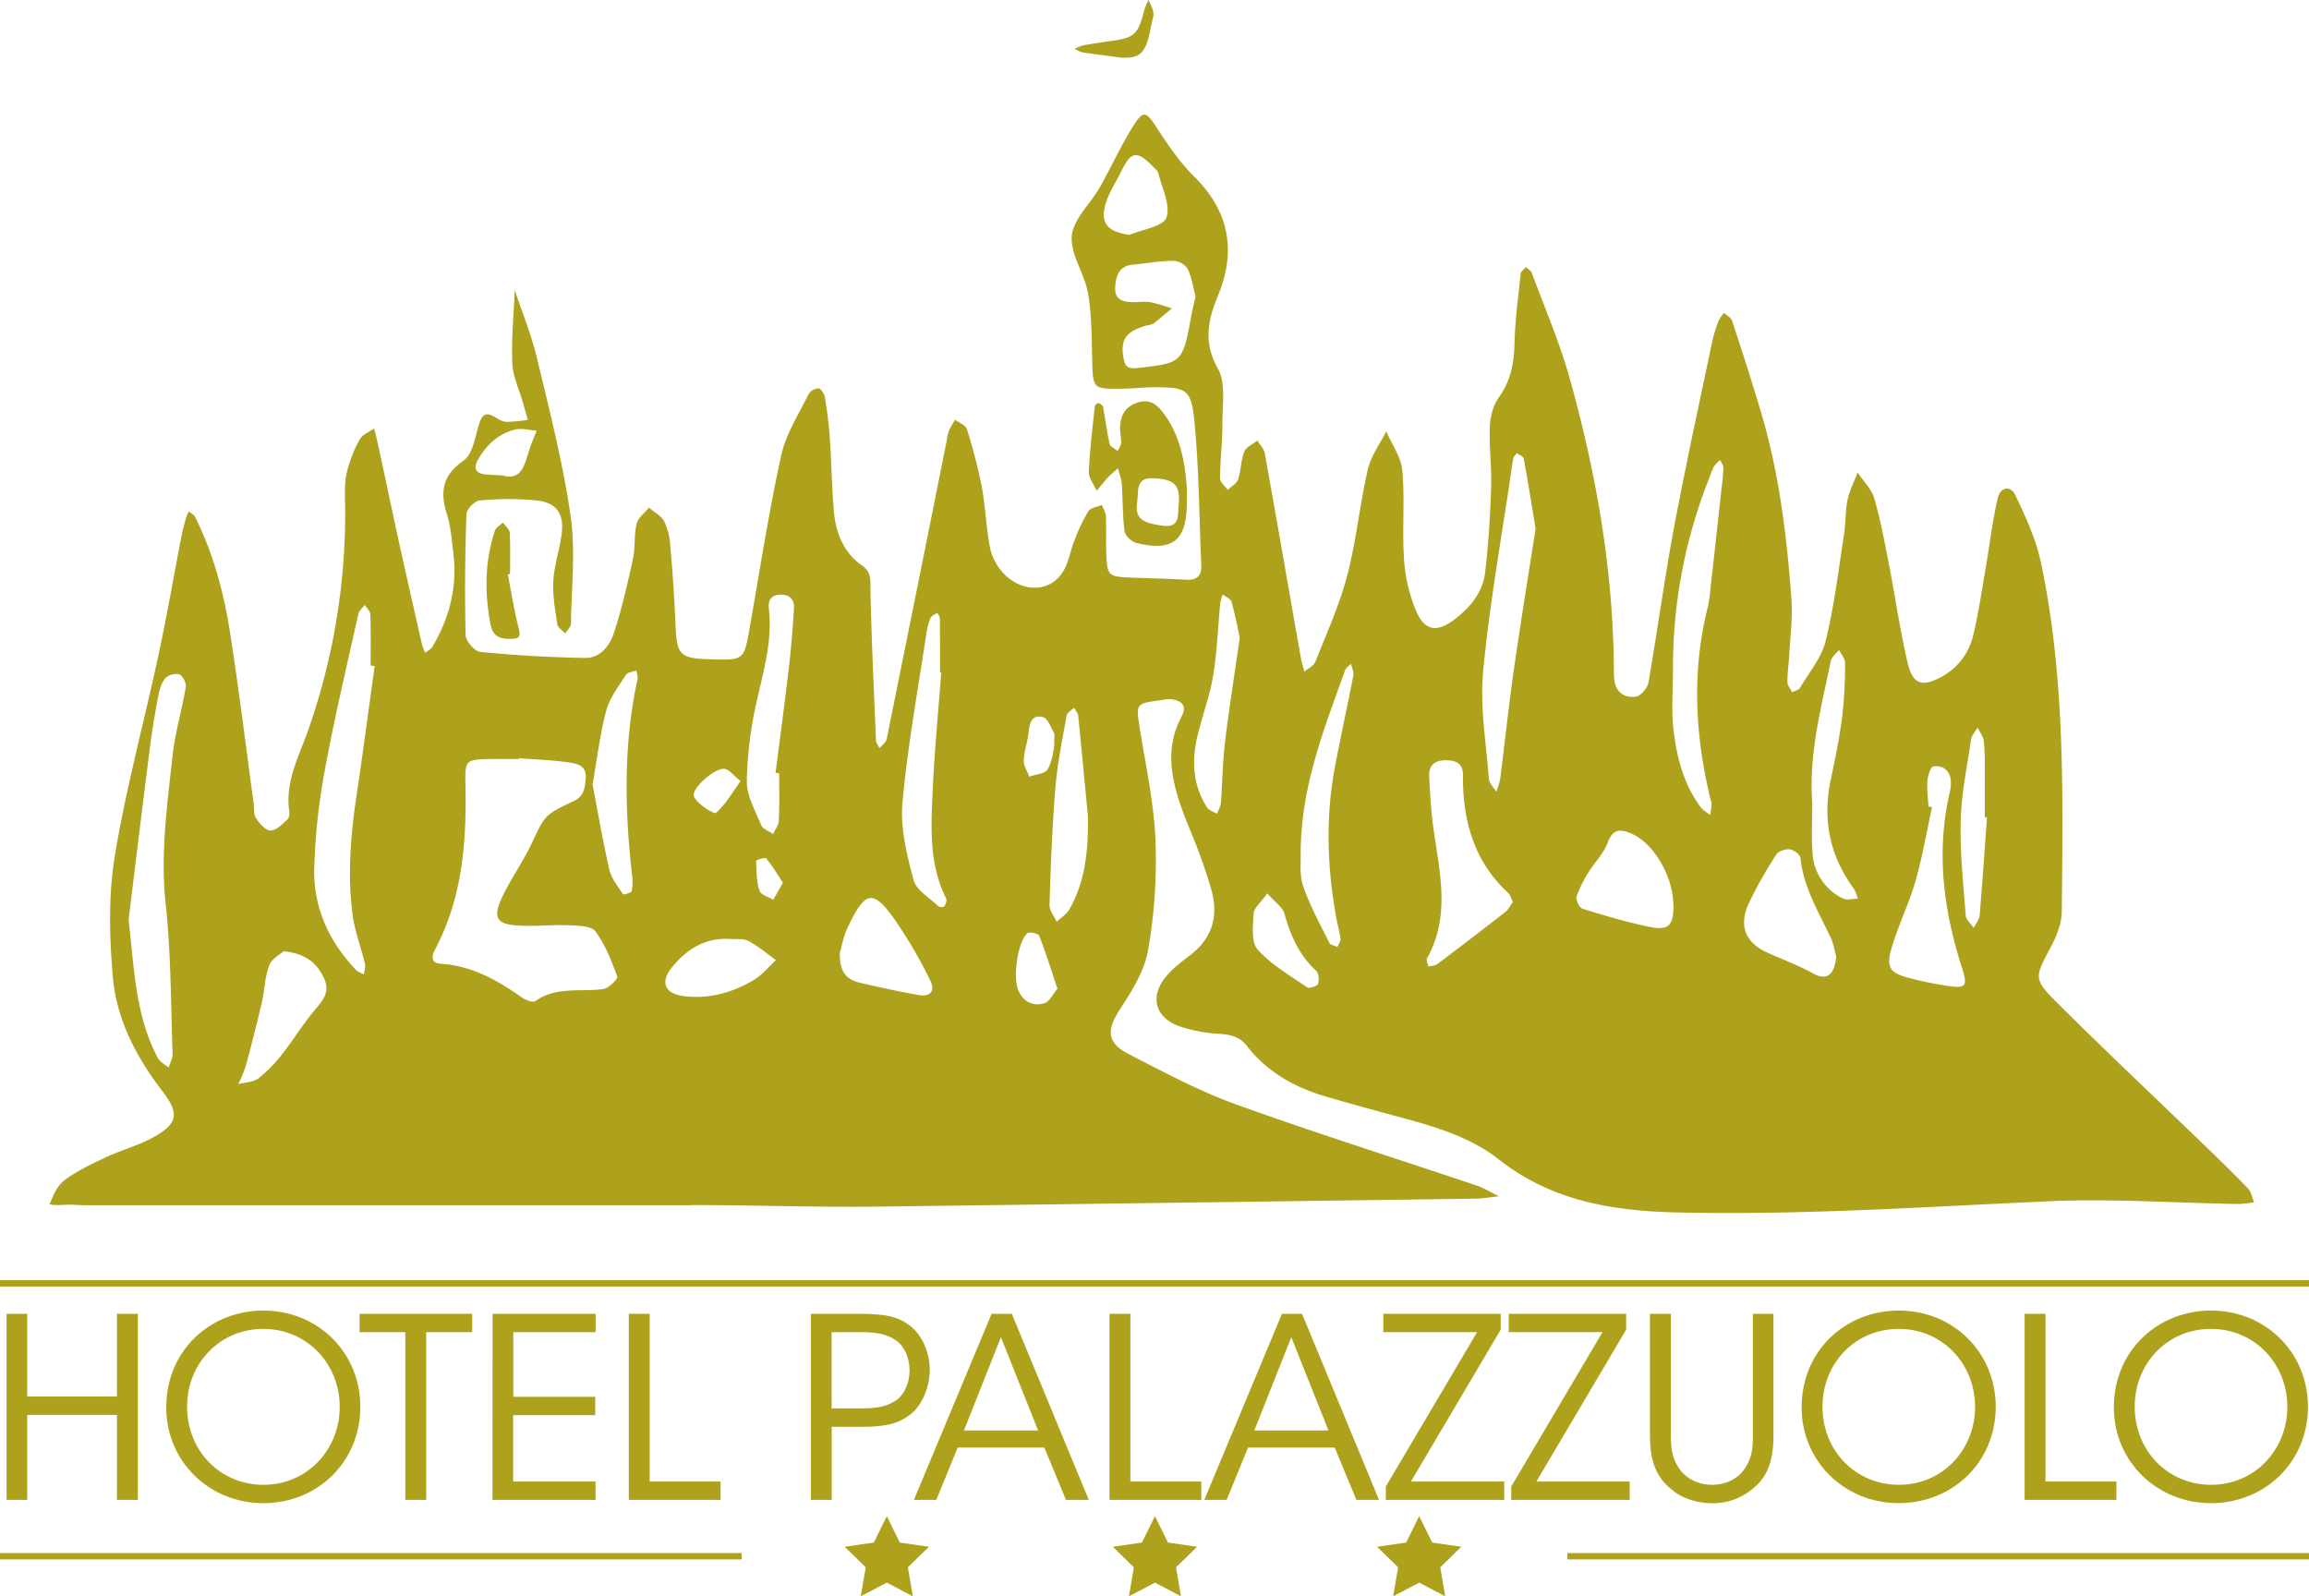
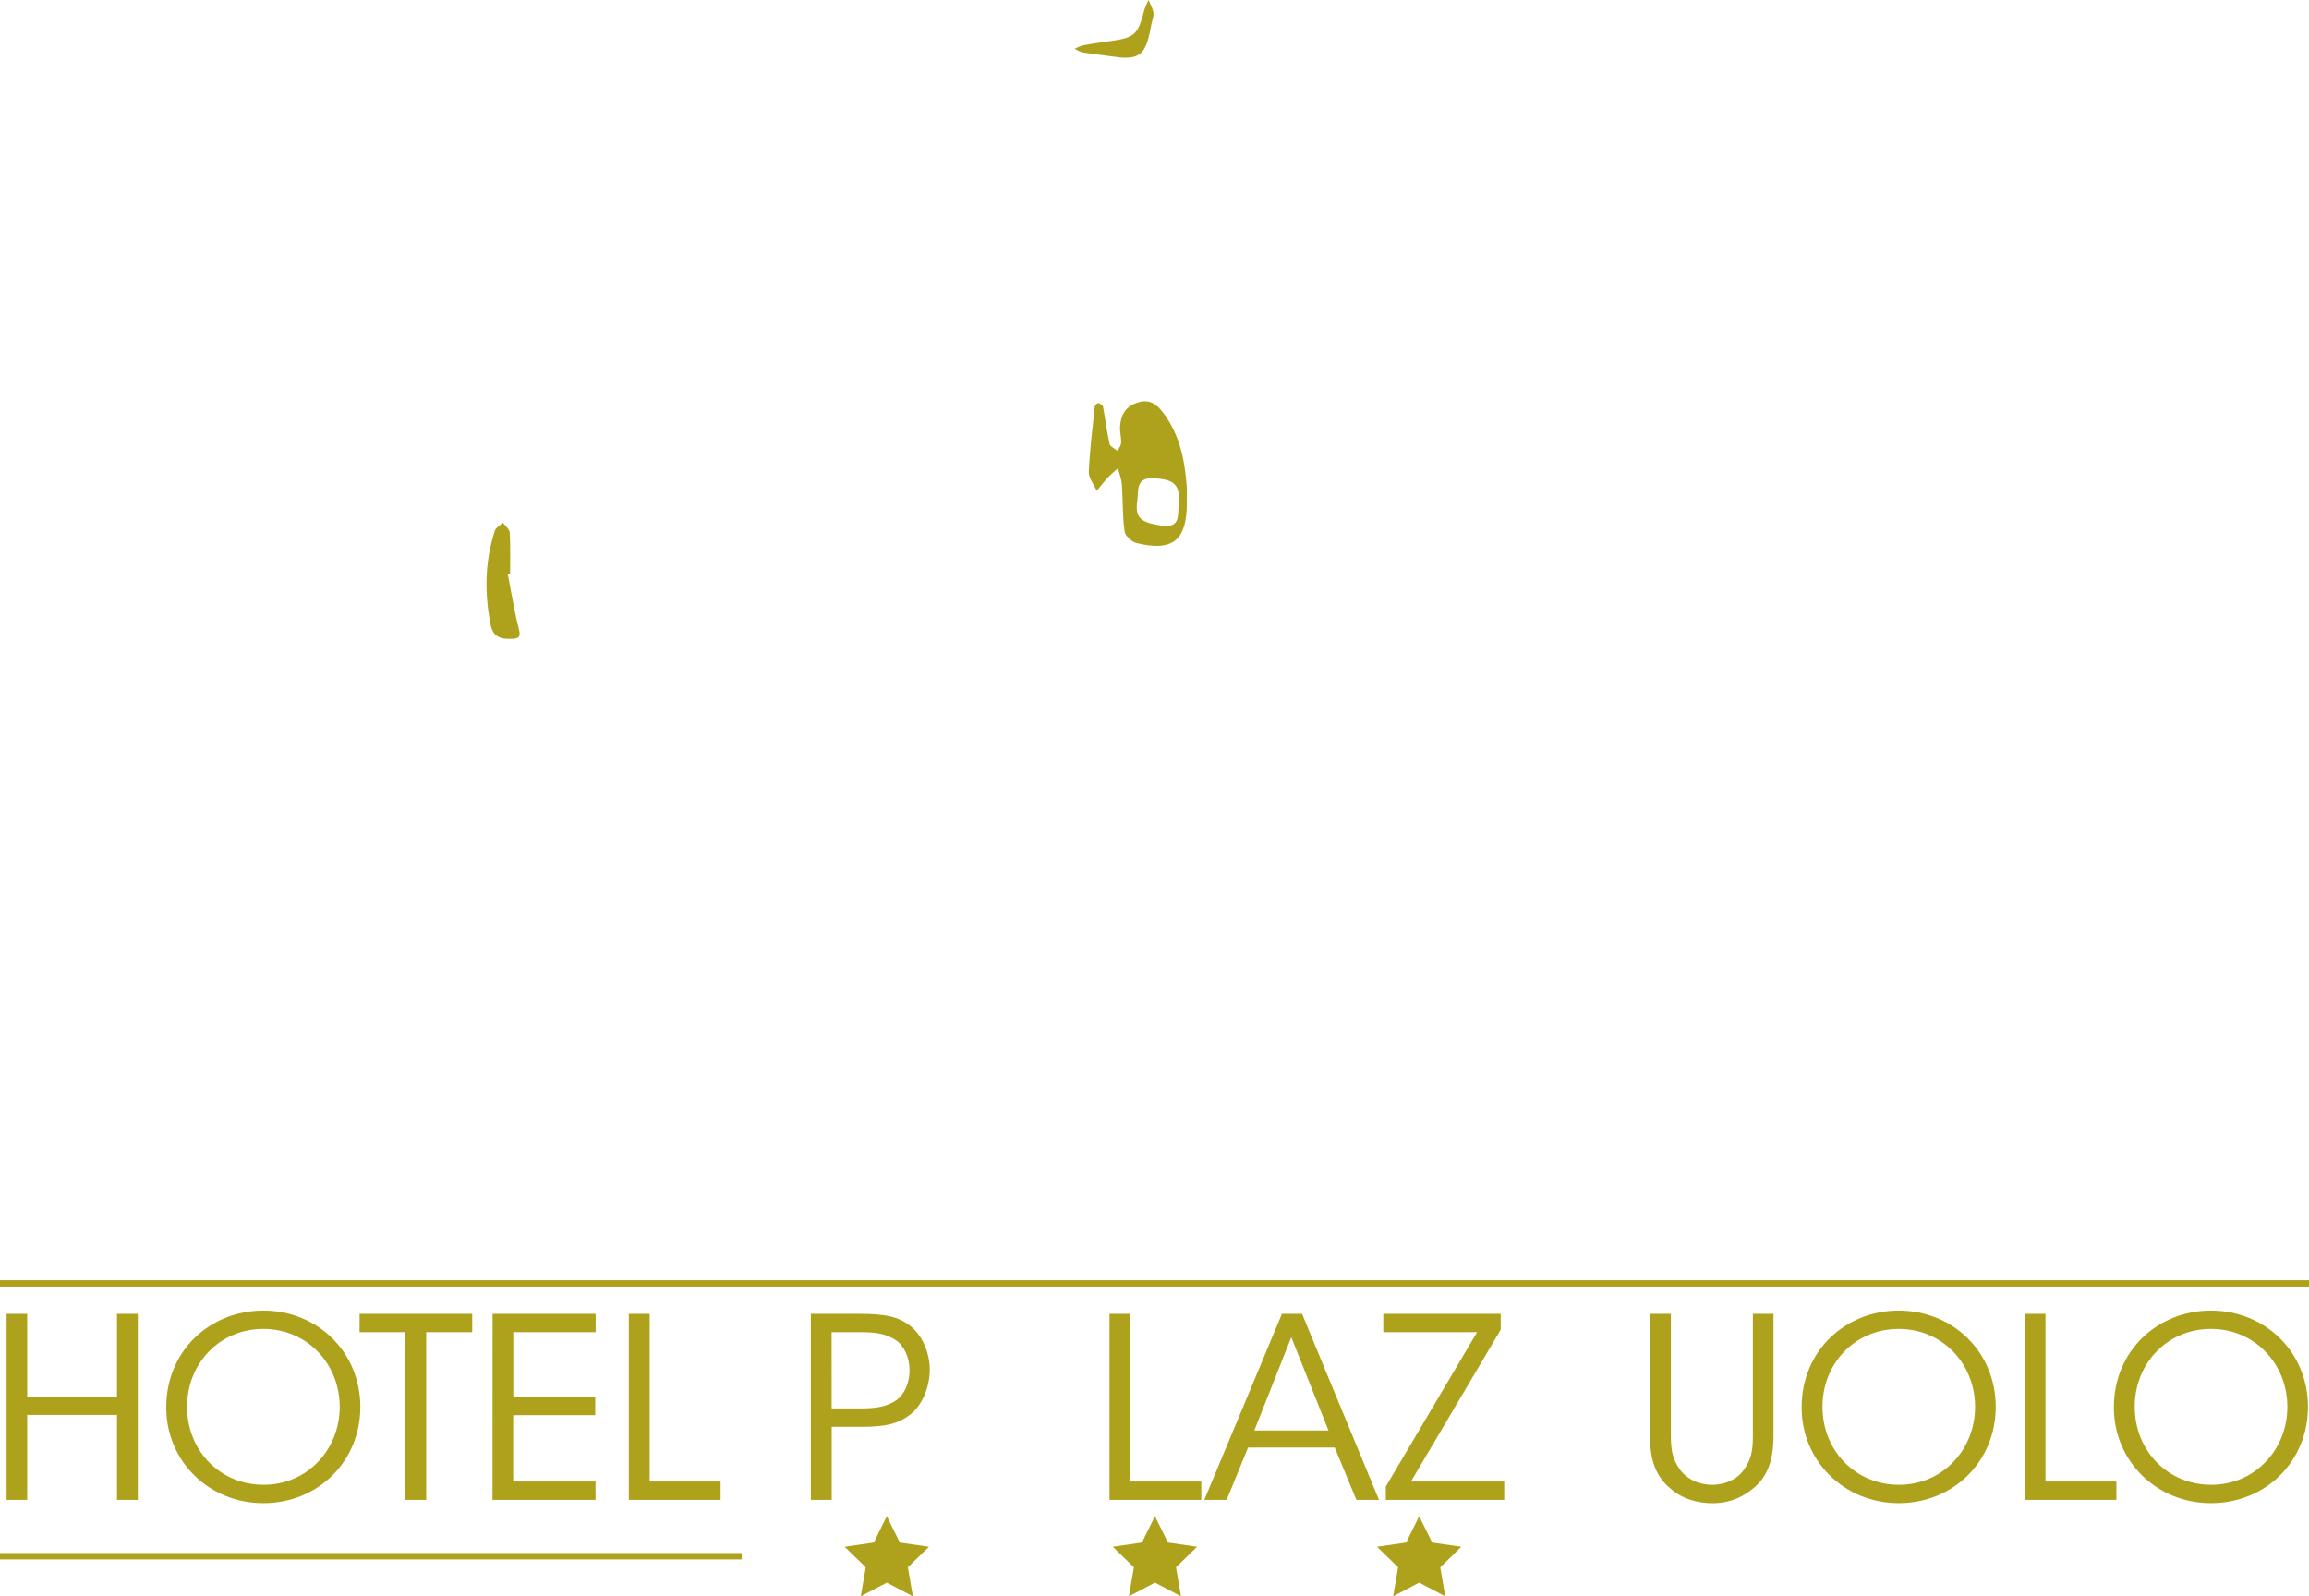
<svg xmlns="http://www.w3.org/2000/svg" viewBox="0 0 981.26 678.38">
  <defs>
    <style>.cls-1{fill:#aea21c;}</style>
  </defs>
  <g id="Livello_2" data-name="Livello 2">
    <g id="Livello_1-2" data-name="Livello 1">
-       <path class="cls-1" d="M293.68,512.18H36.22c-1.36,0-4.39-.17-5.72-.21-3.56-.12-6.52.49-9.46-.18,1.42-3,2.65-7.5,6.7-10.48,5.37-3.95,11.56-6.84,17.63-9.68,6.52-3,13.66-4.89,19.91-8.38,10.18-5.7,11-10,4-19.18-11.25-14.62-19.79-30.72-21.34-49-1.44-17-1.91-34.52.84-51.22C53.53,335,61.29,306.64,67.43,278c3.59-16.73,6.48-33.61,9.74-50.42.51-2.64,1.29-5.24,2-7.84a16.93,16.93,0,0,1,1.11-2.42c.9.8,2.16,1.42,2.66,2.42,7.72,15.48,12.15,32,14.81,49,3.76,24,6.7,48.19,10,72.29.31,2.24-.08,4.9,1,6.61,1.49,2.29,4.11,5.29,6.25,5.31,2.42,0,5-2.77,7.18-4.74.78-.71.86-2.6.69-3.88-1.64-12.3,4.09-22.72,8-33.76a277.91,277.91,0,0,0,15.82-92.81c0-5.42-.51-11,.5-16.21a55.05,55.05,0,0,1,5.71-14.83c1.08-2.05,4-3.13,6.11-4.65.59,2.46,1.24,4.91,1.77,7.38,2.94,13.63,5.78,27.28,8.77,40.91,3.18,14.48,6.47,28.94,9.76,43.41a26,26,0,0,0,1.38,3.61c1-.79,2.36-1.37,3-2.4,7.36-12.38,10.78-25.7,8.94-40.13-.68-5.36-1-10.89-2.61-16-3-9.51-2.31-16.62,6.92-23.05,4-2.77,4.94-10.17,6.69-15.66,1.28-4,2.93-5.16,6.65-2.94,1.54.92,3.27,2,4.94,2.08a65.28,65.28,0,0,0,9.1-.86c-.71-2.47-1.43-4.95-2.13-7.42-1.58-5.58-4.26-11.11-4.48-16.74-.42-10.32.62-20.69,1.05-31,3.16,9.51,7,18.84,9.35,28.55,5.33,22.33,11.1,44.67,14.37,67.34,2.17,15,.38,30.54.16,45.84,0,1.41-1.57,2.8-2.41,4.2-1.17-1.26-3.16-2.4-3.37-3.8-.92-6.13-2.07-12.38-1.72-18.5.39-6.69,2.67-13.25,3.55-19.94,1.12-8.49-2.09-13.33-10.52-14.27a125.87,125.87,0,0,0-24.32,0c-2.11.17-5.56,3.72-5.63,5.82-.58,17.13-.77,34.3-.34,51.43.06,2.53,3.86,6.88,6.25,7.11,14.78,1.43,29.65,2.31,44.5,2.56,6.63.1,10.61-5.42,12.4-11,3.28-10.22,5.7-20.74,8-31.25,1-4.81.36-10,1.51-14.77.61-2.56,3.43-4.6,5.25-6.87,2.24,1.95,5.23,3.49,6.52,5.93A27.74,27.74,0,0,1,284.86,232c1,11.21,1.75,22.45,2.23,33.7.55,12.78,1.8,14.14,15.35,14.49,13.83.35,13.74.34,16.23-13.81,4.28-24.38,8.07-48.88,13.35-73,2-9,7.4-17.31,11.54-25.79a5.46,5.46,0,0,1,4.26-2.55c1,.05,2.49,2.33,2.73,3.78.94,5.76,1.71,11.56,2.11,17.38.71,10.33.81,20.71,1.71,31,.82,9.28,4.1,17.66,12.13,23.26,4.08,2.84,3.33,6.53,3.42,10.72.47,21.15,1.46,42.29,2.36,63.43.05,1.14,1,2.24,1.52,3.36,1-1.28,2.67-2.43,3-3.85Q389.69,250.56,402.37,187a19.73,19.73,0,0,1,.9-4,42.59,42.59,0,0,1,2.63-4.63c1.73,1.31,4.49,2.31,5,4a226.44,226.44,0,0,1,6.36,24.66c1.57,8.37,1.78,17,3.39,25.36A23.3,23.3,0,0,0,426,243.16c8.6,9.53,22.6,9.07,27.37-3.54,1.27-3.36,2-6.92,3.36-10.25a73,73,0,0,1,5.79-12.13c1-1.5,3.78-1.81,5.76-2.66.59,1.59,1.61,3.16,1.69,4.78.24,4.95,0,9.93.15,14.89.35,10.51.68,10.81,10.58,11.21,7.66.31,15.33.46,23,.88,4.38.25,7-1.05,6.81-5.93-.91-20.69-.92-41.47-3-62-1.33-13.13-3.58-13.76-16.76-13.85-4.49,0-9,.55-13.49.62-12.94.19-12.78.14-13.11-12.36-.26-9.43-.17-19-1.78-28.22-1.46-8.34-7.58-16.53-6.88-24.36.64-7.14,7.89-13.58,11.85-20.55,5.11-9,9.32-18.53,14.92-27.18,3.7-5.72,5.11-4.66,9,1.28,4.85,7.49,10,15.06,16.28,21.3,15,14.9,17.89,31.68,10,50.75-4.26,10.29-6.2,19.64,0,30.74,3.54,6.3,1.89,15.7,1.94,23.71.05,7.64-.94,15.28-1,22.92,0,1.66,2.11,3.33,3.25,5,1.52-1.46,3.81-2.66,4.4-4.43,1.28-3.8,1.17-8.1,2.63-11.79.79-2,3.63-3.2,5.55-4.76,1.09,1.78,2.83,3.45,3.17,5.36,5.26,29.25,10.33,58.54,15.49,87.81a50.42,50.42,0,0,0,1.42,5c1.58-1.38,3.93-2.46,4.62-4.19,4.78-12.1,10.22-24.06,13.5-36.58,3.87-14.78,5.34-30.18,8.77-45.1,1.3-5.71,5.14-10.83,7.83-16.22,2.39,5.55,6.35,11,6.85,16.68,1.1,12.55-.15,25.3.72,37.88a68,68,0,0,0,5.23,22c3.61,8.3,8.83,9,16.21,3.37,6.65-5.05,12-11.46,13-19.91,1.44-12,2.17-24.17,2.57-36.29.29-8.54-.92-17.14-.56-25.68.18-4.26,1.41-9.14,3.85-12.52,5.07-7,6.43-14.52,6.64-22.89.25-9.87,1.58-19.73,2.62-29.57.11-1,1.42-1.92,2.18-2.88.88.83,2.21,1.5,2.58,2.52,5.46,14.78,11.73,29.35,16,44.49,11.35,40.48,18.57,81.7,18.85,123.93a30.27,30.27,0,0,0,.34,5.39c.92,5,4.93,6.8,9,6.22,2.1-.3,5-3.74,5.36-6.12,3.82-21.75,6.72-43.66,10.78-65.36,5-26.55,10.78-53,16.3-79.4a64.33,64.33,0,0,1,2.79-9.05,14.28,14.28,0,0,1,2.29-3.12c1.15,1.07,2.93,1.93,3.36,3.24,4.23,12.85,8.4,25.73,12.25,38.7,7.76,26.06,11.06,52.91,13,79.91.59,8-.58,16.17-1,24.26-.19,3.6-.78,7.2-.72,10.78,0,1.44,1.31,2.85,2,4.27,1.14-.6,2.78-.9,3.34-1.85,3.88-6.53,9.17-12.8,10.92-19.91,3.63-14.81,5.43-30.07,7.79-45.18.77-4.9.51-10,1.51-14.8.83-4,2.81-7.77,4.29-11.64,2.44,3.69,5.94,7.07,7.11,11.13,2.74,9.49,4.5,19.28,6.39,29,2.67,13.69,4.58,27.55,7.83,41.1,2.1,8.79,6.16,10,13.91,5.82a26.87,26.87,0,0,0,13.81-17.63c2.26-9.15,3.57-18.53,5.18-27.83,1.77-10.19,3-20.49,5.27-30.58,1.07-4.83,5.45-5.69,7.48-1.43,4.43,9.23,8.81,18.82,10.92,28.76,10.35,48.92,9.34,98.64,8.84,148.26,0,5.06-2.23,10.48-4.66,15.07-6.78,12.8-7.5,13.52,2.41,23.39,20.42,20.38,41.44,40.14,62.19,60.19,6.48,6.27,13,12.54,19.19,19,1.4,1.46,1.77,3.9,2.61,5.89a49.41,49.41,0,0,1-6.49.74c-27.06-.44-54.18-2.36-81.16-1.14-52.74,2.37-105.43,6-158.27,4.71-27-.67-52.72-4.93-75-22.46-12.14-9.56-27.18-14-42.07-18-10.45-2.81-20.89-5.68-31.28-8.71-13.29-3.88-25.07-10.36-33.68-21.47-3.17-4.09-6.93-4.89-11.68-5.24a64.54,64.54,0,0,1-17.17-3.23c-10.48-3.8-12.64-12.95-5.33-21.46,2.91-3.38,6.61-6.14,10.17-8.89,9.36-7.25,11.92-16.62,8.8-27.7-1.58-5.63-3.54-11.16-5.56-16.65s-4.47-10.85-6.48-16.36c-4.93-13.43-7.88-26.94-.59-40.58,2.53-4.74-.09-6.68-4.33-7.31-1.71-.26-3.54.28-5.32.51-9.58,1.23-9.74,1.69-8.27,10.92,2.54,16,6.09,32,6.81,48.07a221,221,0,0,1-3.1,47c-1.53,8.88-6.91,17.47-12,25.28-5.72,8.85-5.71,14.15,3.92,19.09,14.83,7.62,29.66,15.59,45.28,21.23,33.88,12.23,68.28,23.05,102.43,34.55,3.27,1.11,6.27,3,9.4,4.57-3.37.34-6.73.94-10.1,1q-127.32,1.77-254.64,3.39c-26.2.31-52.4-.67-78.59-.67Zm-73.21-190,0,.39c-4.06,0-8.12-.08-12.18,0-10.53.25-10.7.29-10.48,11.43.48,24.12-1.34,47.78-13,69.62-1.52,2.84-1.59,5.68,2.23,5.92,13.19.8,24.07,6.8,34.5,14.2,1.65,1.18,4.93,2.46,6,1.68,8.91-6.37,19.14-3.77,28.79-5.1,2.31-.31,6.34-4.3,6-5.29-2.43-6.68-5.1-13.55-9.27-19.2-1.74-2.36-7.29-2.45-11.15-2.62-6.75-.3-13.54.47-20.29.19C210.57,393,209,390.19,214,380c3.6-7.25,8.33-13.95,11.8-21.26,5.72-12.05,5.35-12.41,17.91-18.28,4.73-2.21,4.85-5.79,5.2-9.86.44-5.2-3.6-6.08-6.93-6.55C234.88,323,227.65,322.77,220.47,322.2ZM54.66,390.85c2.44,21.57,3,41.1,12.4,58.73.9,1.71,3,2.76,4.6,4.12.59-2,1.76-3.95,1.69-5.89-.76-21.18-.65-42.46-2.93-63.48-2.31-21.39.62-42.25,2.92-63.23,1.08-9.82,4-19.42,5.6-29.19.27-1.66-1.24-4.68-2.68-5.28s-4.73.15-5.9,1.47c-1.65,1.86-2.51,4.7-3,7.26-1.37,7.06-2.6,14.17-3.51,21.3C60.6,342.12,57.52,367.61,54.66,390.85ZM159.23,283l-1.71-.15c0-7.21.13-14.42-.11-21.62,0-1.4-1.55-2.76-2.39-4.14-.93,1.26-2.41,2.4-2.72,3.79-4.87,21.95-10.11,43.83-14.16,65.93a264.13,264.13,0,0,0-4.6,42.77c-.29,16.33,6.4,30.66,17.72,42.59.85.89,2.24,1.28,3.38,1.9.18-1.5.8-3.1.47-4.48-1.67-7-4.35-13.79-5.27-20.85-2.24-17.05-.82-34.07,1.73-51C154.31,319.44,156.69,301.19,159.23,283Zm493.35-58.32c-1.72-10.41-3.26-20.14-5.05-29.83-.17-.91-1.9-1.53-2.91-2.28-.5.68-1.26,1.29-1.45,2a52.84,52.84,0,0,0-.87,5.33c-4.15,28.45-9.3,56.81-12,85.4-1.43,15,1.29,30.38,2.42,45.58.15,1.93,2,3.74,3.14,5.61a33.26,33.26,0,0,0,1.69-5.54c1.93-15.13,3.5-30.3,5.66-45.39C646.12,265.11,649.47,244.72,652.58,224.63Zm-9.64,158.63c-.78-1.52-1.11-3-2-3.8-14.64-13.58-19.39-30.92-19.23-50.15,0-4.73-2.63-6.16-6.86-6.26-5-.12-7.8,1.9-7.49,7.09.41,6.74.71,13.5,1.59,20.18,2.5,19.11,7.9,38.3-2.5,56.88-.44.8.37,2.3.6,3.48,1.29-.33,2.85-.31,3.83-1.05q14.57-11,28.92-22.16C641.1,386.44,641.88,384.71,642.94,383.26Zm68-97.14c0,7.65-.65,15.36.15,22.92,1.3,12.12,4.2,23.94,11.7,34,1,1.33,2.64,2.18,4,3.25a45.94,45.94,0,0,0,.57-4.66,10.5,10.5,0,0,0-.59-2.62c-6.5-27.07-7.85-54.19-.93-81.42a59,59,0,0,0,1.11-8q2.4-21.4,4.74-42.82a78.45,78.45,0,0,0,.68-8.06c0-1.08-.86-2.16-1.33-3.23a14.21,14.21,0,0,0-2.69,2.74,38.1,38.1,0,0,0-2,5A216.61,216.61,0,0,0,711,286.12Zm108.56,56.51,1.56.37c-2.29,10.44-4.06,21-7,31.29-2.73,9.49-7.14,18.48-10,27.93-2.71,8.84-1.08,11.22,7.65,13.45a155.47,155.47,0,0,0,15.87,3.24c7.91,1.17,8.73.18,6.23-7.62-7.85-24.39-11.09-49.07-5.28-74.42a16.29,16.29,0,0,0,.51-5.32c-.47-4.33-3.52-6.48-7.42-5.91-1.16.17-2.34,4-2.52,6.21C818.81,335.41,819.35,339,819.54,342.63ZM400,285.8h-.52c0-7.65,0-15.3-.05-23,0-.8-.71-1.58-1.1-2.38-1,.7-2.44,1.19-2.84,2.13a25.94,25.94,0,0,0-1.77,6.48c-3.58,24-8,47.92-10.19,72-1,10.8,1.87,22.24,4.71,32.94,1.16,4.37,6.84,7.59,10.59,11.2a2.59,2.59,0,0,0,2.48,0c.58-.94,1.19-2.52.78-3.33-7.43-14.79-6.42-30.66-5.71-46.36C397.13,319,398.75,302.38,400,285.8ZM780.33,406.47c-.6-2.11-1.06-5.3-2.37-8.08-5.16-10.93-11.54-21.35-12.81-33.81-.15-1.43-2.87-3.44-4.57-3.64-1.85-.22-4.8.8-5.72,2.25a177.26,177.26,0,0,0-11.81,21c-4.25,9.43-1.14,16.52,8.06,20.66,6.53,2.95,13.32,5.43,19.56,8.9C775.75,416.6,779.61,415,780.33,406.47Zm-449.2-77.86-1.55-.17c1.93-15.15,4-30.28,5.75-45.45.94-8,1.54-16.11,2.08-24.19.24-3.61-1.37-6.07-5.45-6.08s-5.65,2.12-5.2,6c1.51,13.26-2.08,25.76-5,38.51a168.14,168.14,0,0,0-4.39,34.64c-.08,6.27,3.62,12.7,6.15,18.84.68,1.65,3.3,2.49,5,3.71.85-1.85,2.35-3.67,2.43-5.55C331.31,342.14,331.13,335.37,331.13,328.61Zm380,55.95c-.13-12-8.13-25.91-17.46-30.13-4.57-2.06-8.2-2.64-10.48,3.73-1.59,4.46-5.39,8.09-7.92,12.26A49.9,49.9,0,0,0,670,381c-.44,1.39,1.21,4.76,2.55,5.18,9.35,2.91,18.77,5.72,28.35,7.69C709.2,395.59,711.26,393.27,711.17,384.56ZM508.06,126.08c-.85-3.26-1.46-7.76-3.27-11.7-.83-1.8-4-3.56-6.12-3.54-5.77,0-11.54,1.1-17.31,1.65s-7.13,4.65-7.43,9.45c-.36,5.81,3.63,6.42,8,6.46,2.24,0,4.55-.38,6.72,0,3.19.59,6.28,1.71,9.42,2.6-2.59,2.17-5.14,4.39-7.8,6.46a7.3,7.3,0,0,1-2.56.77c-9.23,2.46-11.74,6-10.19,14.3.56,3,1.79,4.3,5.44,3.9,19.62-2.19,19.63-2,23.35-22.56C506.7,131.69,507.28,129.53,508.06,126.08Zm-45.71,221c-1.37-14.33-2.7-28.67-4.16-43-.12-1.15-1.16-2.2-1.77-3.3-1.09,1.1-2.93,2.06-3.15,3.32-1.8,10.18-3.91,20.37-4.75,30.65-1.36,16.56-2,33.19-2.5,49.8-.08,2.36,2,4.79,3,7.19,1.84-1.75,4.22-3.18,5.43-5.29C461.45,374.22,462.48,360.81,462.35,347.06ZM251.82,333.34c2.23,11.61,4.33,24,7.14,36.23.87,3.75,3.63,7.1,5.8,10.45.19.29,3.47-.56,3.66-1.31a18.93,18.93,0,0,0,.21-6.68c-3.19-27.87-3.72-55.64,2.27-83.26.26-1.2-.26-2.57-.42-3.85-1.51.58-3.71.73-4.42,1.83-3.12,4.86-6.94,9.7-8.39,15.11C255,311.78,253.81,322.11,251.82,333.34Zm300.92,29.23c.19,3.32-.62,9.09,1.07,14,2.86,8.35,7.22,16.21,11.16,24.17.44.9,2.24,1.13,3.41,1.67.46-1.16,1.38-2.35,1.3-3.47a58.23,58.23,0,0,0-1.36-6.58c-4.3-22.29-5.21-44.64-.91-67,2.46-12.79,5.27-25.52,7.72-38.31.29-1.54-.66-3.32-1-5-.87,1-2.16,1.76-2.55,2.88C562.87,309.5,552.87,333.76,552.74,362.57ZM120.6,404.23c-1.31,1.19-5,3.06-6.16,5.94-1.9,4.91-1.93,10.51-3.14,15.73-2.1,9.07-4.42,18.1-6.84,27.1a63.29,63.29,0,0,1-3.19,7.71c2.9-.77,6.37-.78,8.57-2.46a59.79,59.79,0,0,0,10.23-10.49c4.72-6,8.67-12.55,13.55-18.37,3.61-4.32,7-7.91,3.87-14.13S130,405.35,120.6,404.23Zm236.32.61c-.19,7.66,2.27,11.31,8.54,12.8,8.27,1.95,16.61,3.72,25,5.22,4.82.86,7.1-1.69,4.88-6.17a200.79,200.79,0,0,0-14.05-24.35c-10.15-14.78-13.37-14.38-21.14,2C358.43,398,357.76,402,356.92,404.84ZM770.17,341c0,7.2-.47,14.45.13,21.6a22.72,22.72,0,0,0,13,19.27c1.67.83,4.15,0,6.26,0-.63-1.53-1-3.25-2-4.55-10.14-14-13.08-29.32-9.51-46.13,1.86-8.8,3.68-17.64,4.82-26.54a198.82,198.82,0,0,0,1.24-22.9c0-1.85-1.68-3.72-2.59-5.58-1.2,1.59-3.14,3-3.51,4.81C774,300.77,768.59,320.42,770.17,341ZM526.86,271c-.85-3.91-1.9-9.62-3.47-15.19-.37-1.31-2.46-2.13-3.77-3.17a21.11,21.11,0,0,0-1.06,3.74c-1,10.26-1.32,20.63-3,30.76-1.48,8.82-4.73,17.33-6.77,26.07-2.44,10.42-1.79,20.61,4.15,29.9.82,1.29,2.81,1.83,4.25,2.73.57-1.56,1.51-3.09,1.64-4.69.67-8.51.73-17.08,1.75-25.54C522.28,301.38,524.55,287.19,526.86,271ZM310.08,399c-10.45-.56-18.27,4.43-24.49,12.05-5.11,6.25-3.15,11.18,4.85,12.24,10.63,1.41,20.64-1.4,29.75-6.73,3.62-2.11,6.4-5.66,9.56-8.55-3.87-2.77-7.54-5.94-11.71-8.14C315.85,398.71,312.76,399.24,310.08,399Zm534.33-51.64-.94-.07c0-6.74,0-13.49,0-20.24a106.5,106.5,0,0,0-.41-12.13c-.25-2-1.72-3.81-2.63-5.71-.95,1.64-2.5,3.2-2.76,5-1.72,11.54-4.13,23.09-4.43,34.69-.35,13.36,1.12,26.79,2.14,40.16.13,1.81,2.21,3.48,3.39,5.22.87-1.75,2.36-3.44,2.52-5.25C842.47,375.12,843.4,361.24,844.41,347.36ZM480,99.81c5.5-2.36,14.31-3.52,15.68-7.35,1.86-5.22-1.86-12.49-3.41-18.82-.28-1.17-1.59-2.12-2.52-3.07-6.56-6.71-9.11-6.27-13.17,2.1-2.13,4.4-5,8.55-6.47,13.14C467.27,94.63,470.34,98.41,480,99.81Zm58.59,279.84c-2.94,4.11-5.73,6.25-5.85,8.52-.26,5.19-1.12,12.15,1.7,15.32,5.79,6.49,13.76,11.07,21.06,16.09.88.61,4.31-.52,4.62-1.47.55-1.66.29-4.59-.87-5.65-7.23-6.64-10.82-15-13.43-24.24C545.05,385.55,542,383.54,538.58,379.65Zm-89.21,40.52c-2.79-8.31-5-15.55-7.8-22.6-.36-.9-4.3-1.68-5.06-.94-4.22,4.08-6.13,19.1-3.69,24.41,2.25,4.89,6.36,6.68,11,5.3C446.06,425.69,447.48,422.4,449.37,420.17ZM213.69,202.06c8.14,2.36,9.33-4.88,11.37-11.25.84-2.64,2-5.18,3-7.77-3.05-.22-6.28-1.19-9.11-.5-7.29,1.78-12.46,6.69-16,13.19-1.54,2.81-1.1,5.21,2.6,5.77C207.7,201.82,210,201.82,213.69,202.06ZM448,317.33c0-4.08.33-5.17-.06-5.84-1.39-2.41-2.62-6.14-4.65-6.71-4.63-1.29-5.77,2.34-6.16,6.42s-1.9,7.89-2.06,11.86c-.1,2.3,1.5,4.67,2.33,7,2.69-1,6.73-1.2,7.79-3.09C447.3,323.25,447.71,318.61,448,317.33ZM314.71,331.94c-3.09-2.48-4.79-4.93-6.77-5.2-4.11-.55-14.41,8.5-13,11.78s8.62,7.57,9.33,6.94C308.24,342,311,337.14,314.71,331.94Zm18,43.16c-2.37-3.58-4.5-7.15-7.1-10.34-.42-.51-4.28.72-4.27,1.08.12,4.25.14,8.65,1.38,12.64.54,1.74,3.84,2.62,5.88,3.89C329.8,380.28,331,378.19,332.73,375.1Z" />
      <path class="cls-1" d="M504.37,212.51v1.34c0,15.79-6.09,20.73-21.48,16.89-2-.51-4.78-3.11-5-5-.88-6.57-.67-13.28-1.14-19.91-.16-2.31-1.08-4.56-1.65-6.84-1.48,1.35-3.06,2.62-4.42,4.08-1.63,1.75-3.08,3.67-4.6,5.52-1.19-2.69-3.47-5.43-3.36-8.07.38-9.27,1.55-18.51,2.53-27.75.06-.57,1.11-1.57,1.5-1.48.75.18,1.83.89,2,1.54,1,5.26,1.62,10.59,2.79,15.8.27,1.19,2.24,2,3.43,3,.52-1.17,1.44-2.31,1.49-3.5.09-2.22-.59-4.48-.47-6.7.27-4.74,1.89-8.33,7-10.21,5.49-2,8.62.59,11.44,4.32,7,9.34,9.16,20.29,9.92,31.62.12,1.79,0,3.6,0,5.4ZM501,213.73c.43-7.83-2-10.17-11.23-10.5-7.28-.26-5.88,5.77-6.45,9.56-1.12,7.44,1.67,9.26,10.18,10.55C502.2,224.65,500.22,218.57,501,213.73Z" />
      <path class="cls-1" d="M215.81,244.11c1.54,7.83,2.75,15.74,4.75,23.45.93,3.56-.65,3.79-3.06,3.91-4.39.22-7.92-.59-9-5.89-2.63-13.52-2.51-26.87,1.78-40,.46-1.39,2.25-2.35,3.42-3.5,1,1.41,2.83,2.78,2.92,4.25.34,5.83.14,11.69.14,17.54Z" />
      <path class="cls-1" d="M476,24.44c-7.37-1-11.82-1.51-16.24-2.23a11.42,11.42,0,0,1-3-1.49,18.53,18.53,0,0,1,3.58-1.45c3.95-.73,7.93-1.31,11.92-1.87,9.94-1.39,11.35-2.73,14-13A27.54,27.54,0,0,1,488.12,0c.72,1.82,1.83,3.6,2.05,5.47.19,1.7-.64,3.49-.95,5.25C487.14,22.86,484.53,25,476,24.44Z" />
      <path class="cls-1" d="M2.8,637.4V558.33h8.76v35.15H49.71V558.33h8.87V637.4H49.71V601.28H11.56V637.4Z" />
      <path class="cls-1" d="M70.65,598.08c0-24.36,18.91-41.14,41.24-41.14,23.18,0,41.24,17.74,41.24,40.92s-17.95,40.93-41.24,40.93-41.24-18.06-41.24-40.6Zm8.86-.22c0,18.6,14,33.13,32.49,33.13,18.69,0,32.37-15.07,32.37-33.13s-13.68-33.12-32.48-33.12c-18.59,0-32.38,14.75-32.38,33Z" />
      <path class="cls-1" d="M172.25,566.13H152.81v-7.8h47.87v7.8H181.12V637.4h-8.87Z" />
      <path class="cls-1" d="M209.33,558.33h43.8v7.8h-35v27.46h34.83v7.8H218.09V629.6h35v7.8h-43.8Z" />
      <path class="cls-1" d="M267.23,558.33h8.87V629.6h30.13v7.8h-39Z" />
      <path class="cls-1" d="M365.42,558.33c11.11,0,16.35,1.28,21.26,5,5.24,4.06,8.44,11.44,8.44,18.81S391.81,597.22,387,601c-5.23,4.06-10.58,5.35-20.83,5.35H353.45V637.4h-8.87V558.33Zm-12,40.18h12.61c6.62,0,10.69-.75,14.64-3.32,3.42-2.24,5.87-7.26,5.87-12.82s-2.45-10.68-6-12.93c-3.95-2.56-8-3.31-14.74-3.31h-12.4Z" />
-       <path class="cls-1" d="M397.9,637.4h-9.51l33-79.07H430l32.7,79.07H453l-9.19-22.23H407Zm27.46-69.13-15.71,39.64h31.52Z" />
      <path class="cls-1" d="M471.51,558.33h8.87V629.6h30.13v7.8h-39Z" />
      <path class="cls-1" d="M521.3,637.4h-9.51l33-79.07h8.55l32.7,79.07h-9.62l-9.19-22.23H530.38Zm27.46-69.13-15.71,39.64h31.52Z" />
      <path class="cls-1" d="M599.61,629.6h39.65v7.8H588.93v-5.67l38.79-65.6H587.86v-7.8h49.9v6.73Z" />
-       <path class="cls-1" d="M652.92,629.6h39.65v7.8H642.24v-5.67L681,566.13H641.17v-7.8h49.9v6.73Z" />
      <path class="cls-1" d="M710.08,558.33v50.11c0,6,0,10.58,3.75,15.92,2.77,4,8,6.63,13.78,6.63s10.9-2.57,13.57-6.52c3.74-5.24,3.74-9.83,3.74-16V558.33h8.76v50.11c.11,9.19-1.07,18.27-9,24.36a25.94,25.94,0,0,1-17.09,6c-5.56,0-12.5-1.61-17.42-6-8.33-6.73-9-15.7-9-24.36V558.33Z" />
      <path class="cls-1" d="M765.64,598.08c0-24.36,18.91-41.14,41.24-41.14,23.19,0,41.25,17.74,41.25,40.92s-18,40.93-41.25,40.93-41.24-18.06-41.24-40.6Zm8.87-.22c0,18.6,14,33.13,32.48,33.13,18.7,0,32.37-15.07,32.37-33.13s-13.67-33.12-32.48-33.12c-18.59,0-32.37,14.75-32.37,33Z" />
      <path class="cls-1" d="M860.41,558.33h8.87V629.6h30.13v7.8h-39Z" />
      <path class="cls-1" d="M898.33,598.08c0-24.36,18.92-41.14,41.25-41.14,23.18,0,41.24,17.74,41.24,40.92s-18,40.93-41.24,40.93-41.25-18.06-41.25-40.6Zm8.87-.22c0,18.6,14,33.13,32.49,33.13,18.69,0,32.37-15.07,32.37-33.13s-13.68-33.12-32.48-33.12c-18.59,0-32.38,14.75-32.38,33Z" />
      <rect class="cls-1" y="544.04" width="981.26" height="2.71" />
      <rect class="cls-1" y="659.99" width="315.18" height="2.71" />
      <polygon class="cls-1" points="376.87 644.32 382.4 655.53 394.77 657.33 385.82 666.06 387.93 678.38 376.87 672.56 365.8 678.38 367.92 666.06 358.96 657.33 371.34 655.53 376.87 644.32" />
      <polygon class="cls-1" points="490.82 644.32 496.36 655.53 508.73 657.33 499.77 666.06 501.89 678.38 490.82 672.56 479.76 678.38 481.87 666.06 472.92 657.33 485.29 655.53 490.82 644.32" />
      <polygon class="cls-1" points="603.11 644.32 608.65 655.53 621.02 657.33 612.07 666.06 614.18 678.38 603.11 672.56 592.05 678.38 594.16 666.06 585.21 657.33 597.58 655.53 603.11 644.32" />
-       <rect class="cls-1" x="666.08" y="659.99" width="315.18" height="2.71" />
    </g>
  </g>
</svg>